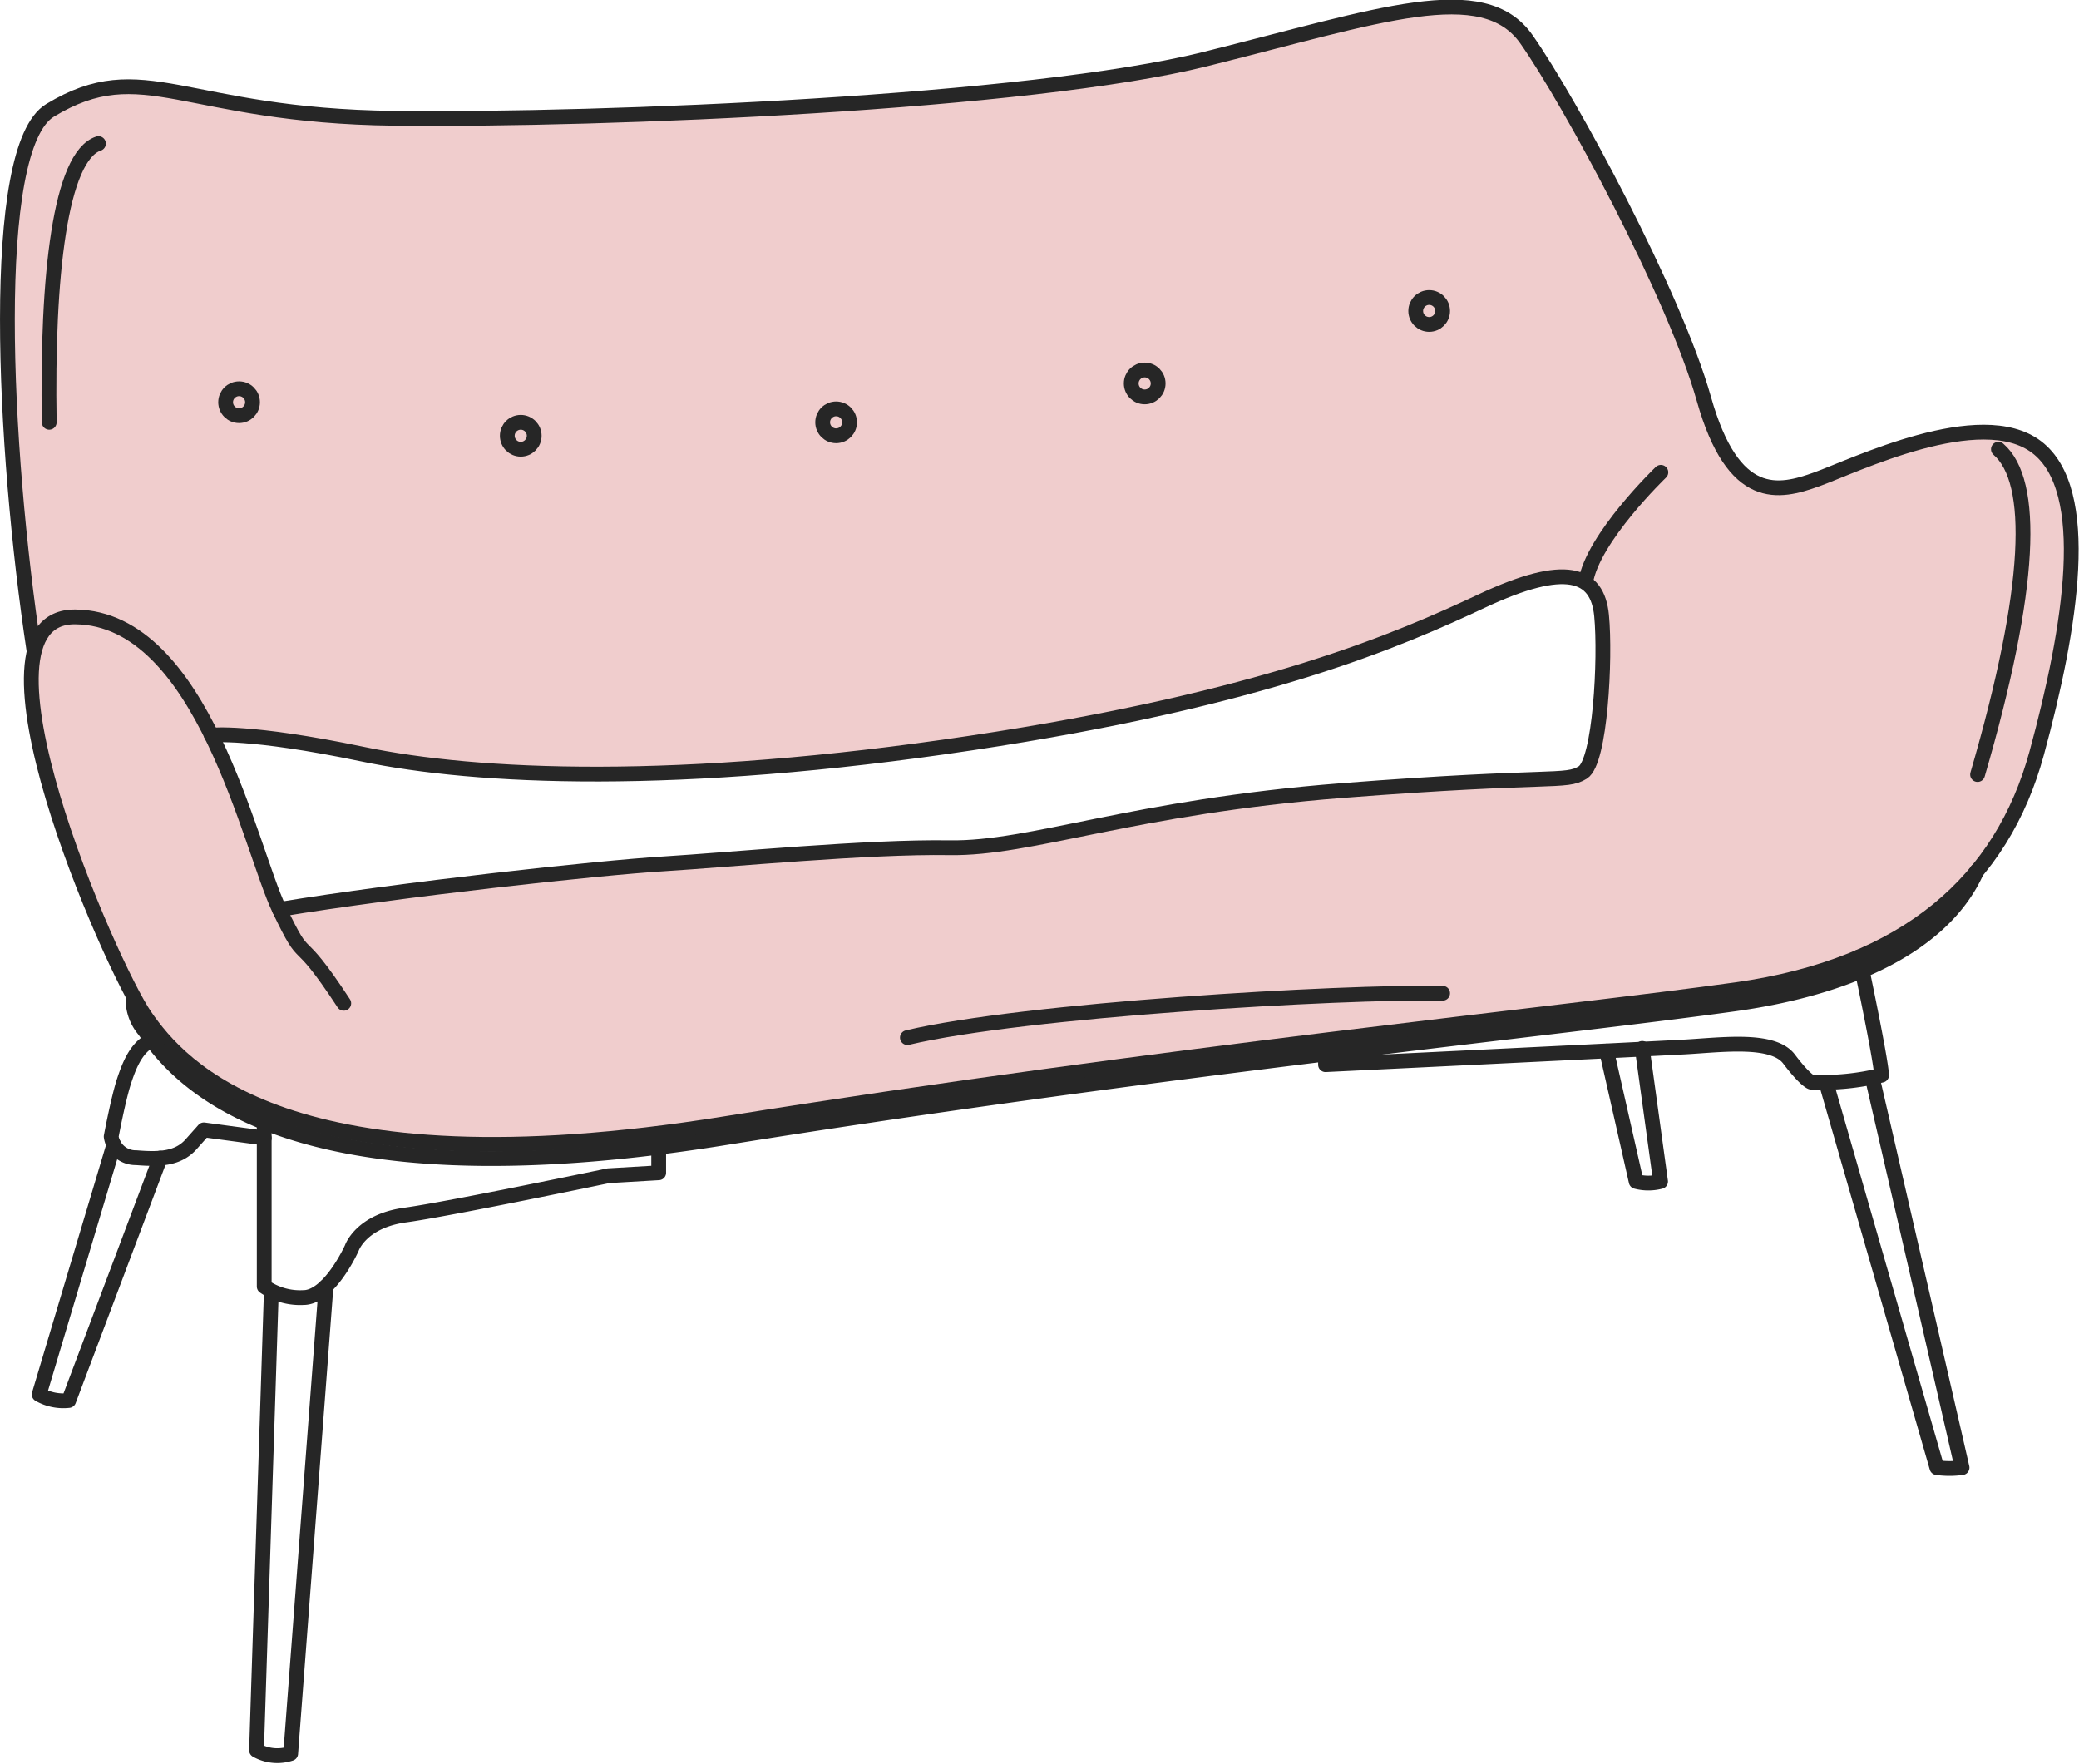
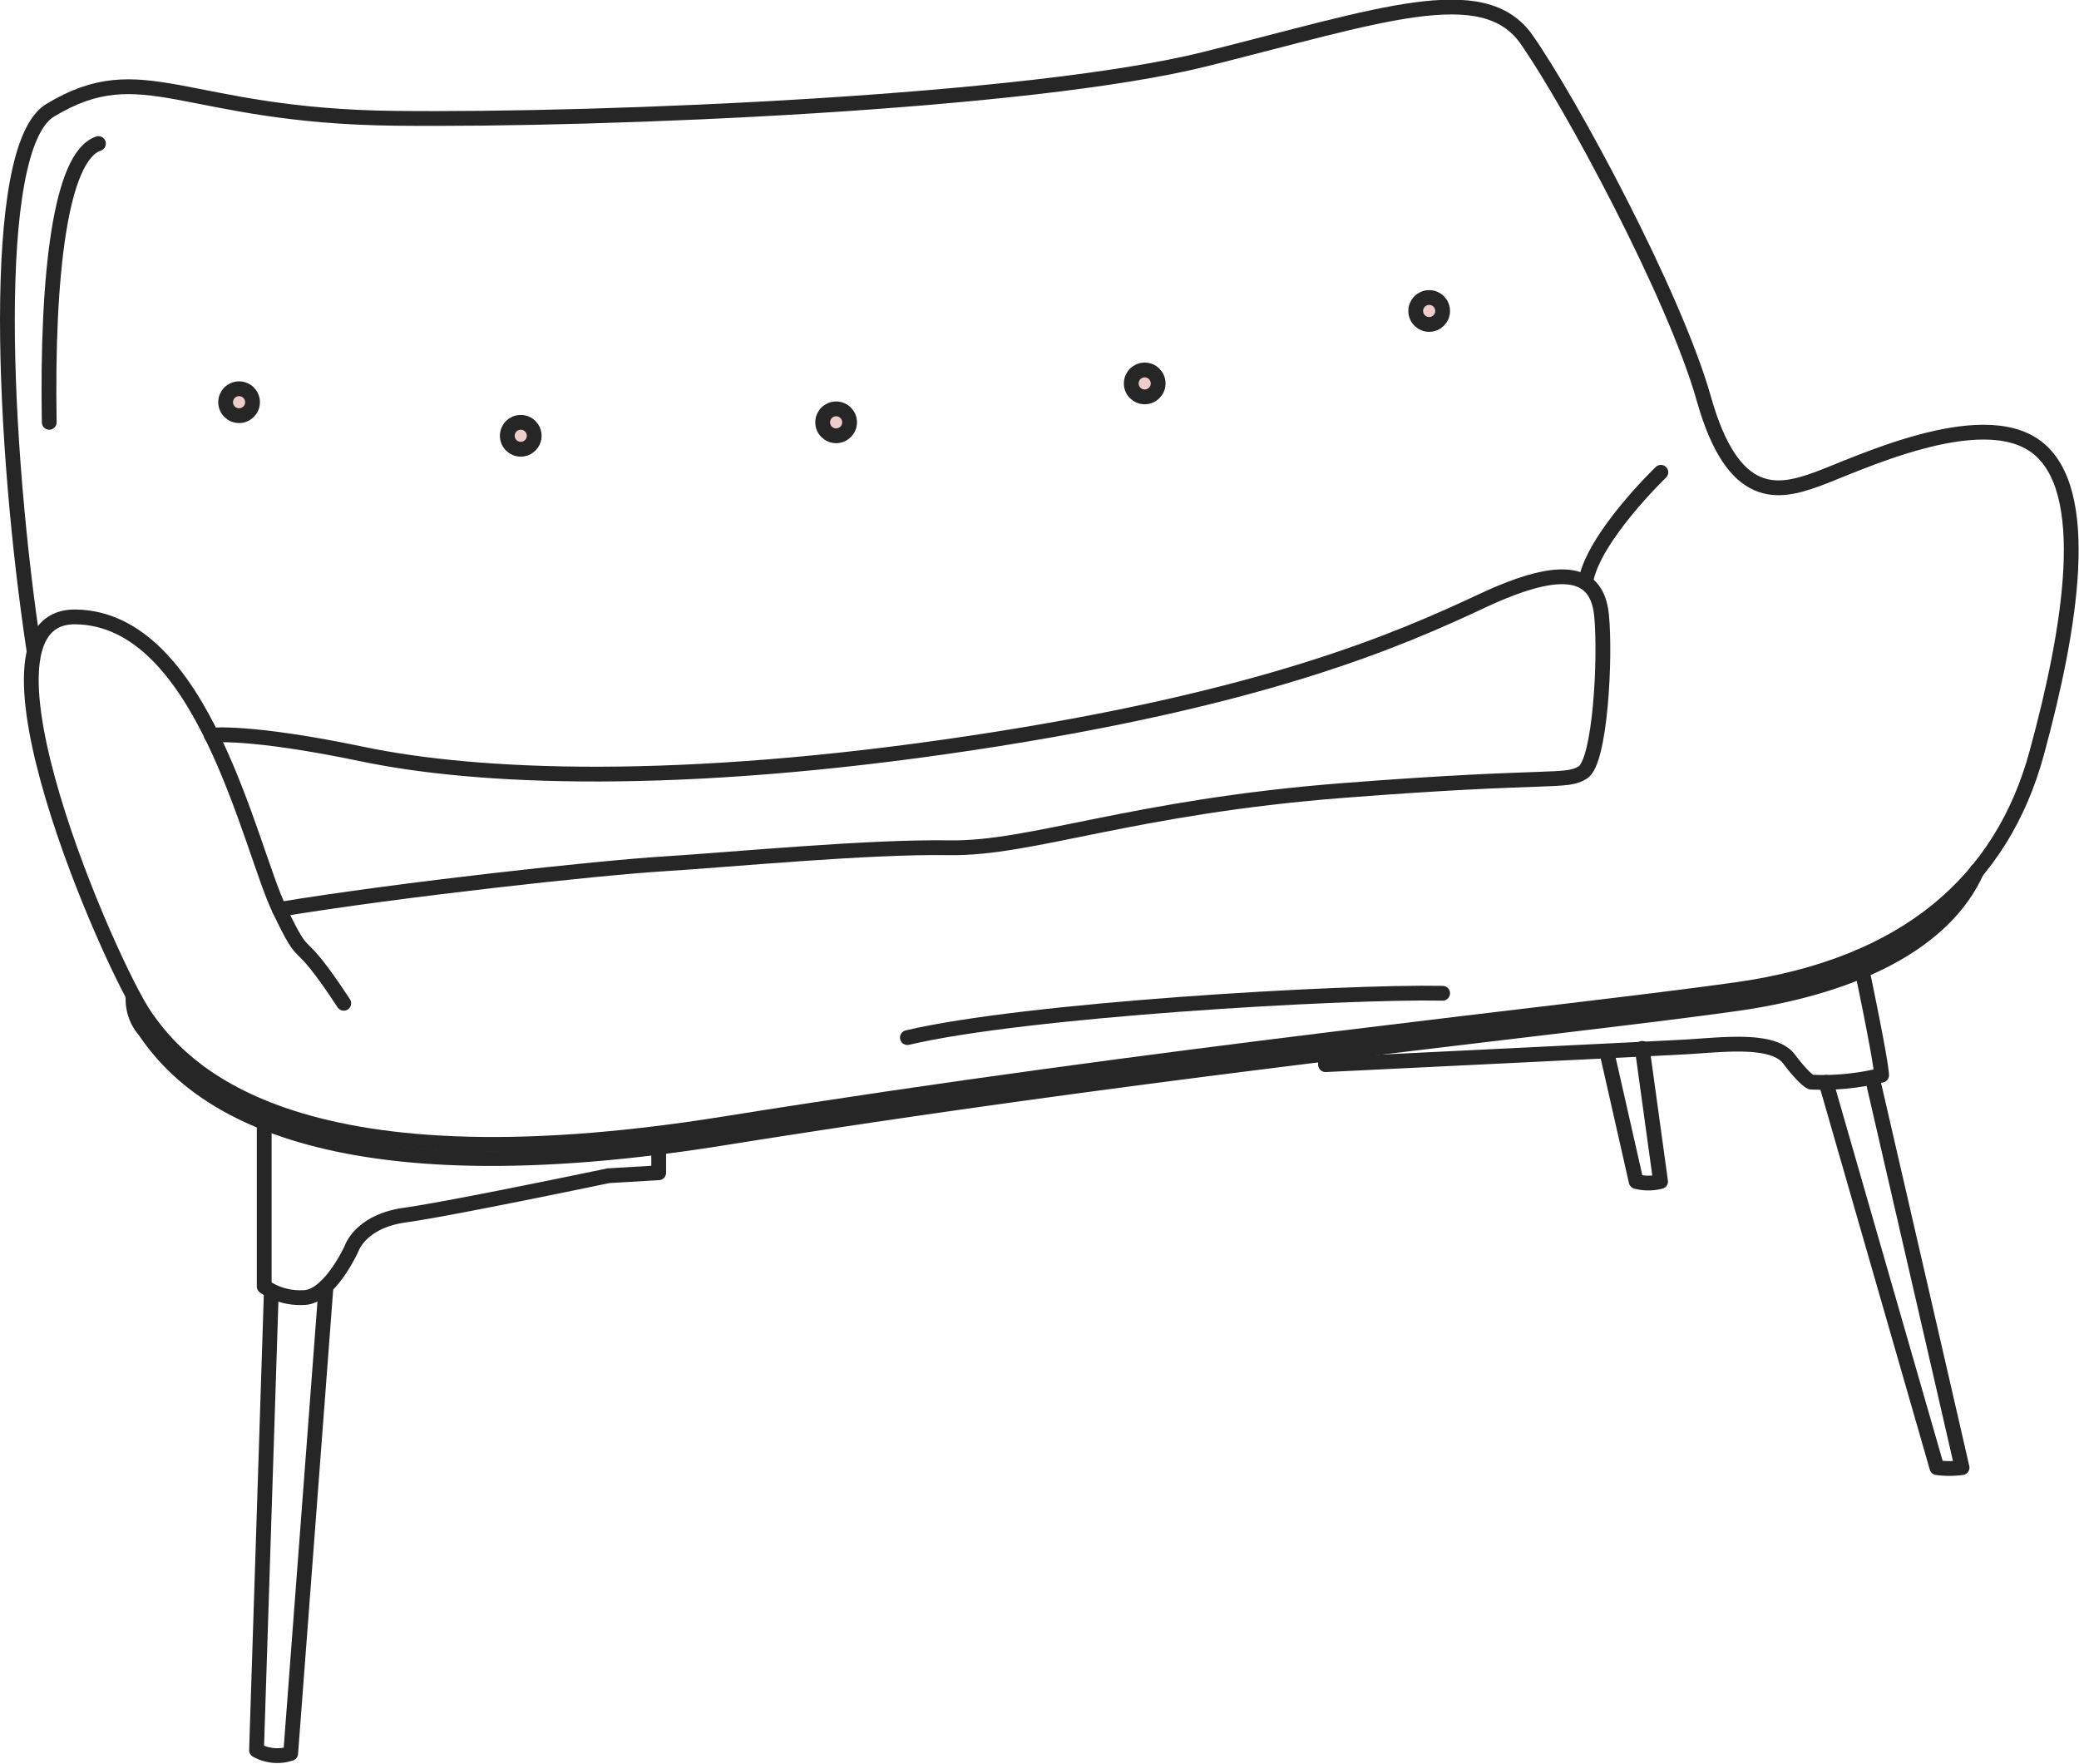
<svg xmlns="http://www.w3.org/2000/svg" viewBox="0 0 140.61 119.28">
  <defs>
    <style>.cls-1{opacity:0.25;}.cls-2{fill:#c43939;}.cls-3{fill:none;stroke:#262626;stroke-linecap:round;stroke-linejoin:round;}</style>
  </defs>
  <title>design_cl</title>
  <g id="Layer_2" data-name="Layer 2">
    <g id="Layer_1-2" data-name="Layer 1">
      <g style="opacity:0.25;">
        <circle style="fill:#c43939;" cx="16.17" cy="27.2" r="0.61" />
      </g>
      <g style="opacity:0.25;">
        <path style="fill:#c43939;" d="M77.42,26.54a.62.62,0,0,1-.61-.61.61.61,0,0,1,.61-.61.61.61,0,0,1,.61.61A.61.61,0,0,1,77.42,26.54Z" />
      </g>
      <g style="opacity:0.25;">
        <path style="fill:#c43939;" d="M56.55,29.17a.61.61,0,0,1-.61-.61.61.61,0,0,1,.61-.61.62.62,0,0,1,.61.61A.61.61,0,0,1,56.55,29.17Z" />
      </g>
      <g style="opacity:0.25;">
        <path style="fill:#c43939;" d="M35.22,30.08a.61.61,0,0,1-.6-.61.61.61,0,1,1,1.21,0A.61.61,0,0,1,35.22,30.08Z" />
      </g>
      <g style="opacity:0.25;">
        <path style="fill:#c43939;" d="M96.66,21.64a.61.61,0,0,1-.61-.61.61.61,0,0,1,.61-.61.61.61,0,0,1,.61.61A.62.62,0,0,1,96.66,21.64Z" />
      </g>
      <g style="opacity:0.25;">
-         <path style="fill:#c43939;" d="M33.19,77.13c-11.47,0-19.25-2.88-23.13-8.54C8.13,65.77.31,48.15,2.94,43.22A2.23,2.23,0,0,1,5.06,42c6.7.07,10.11,10,12.15,15.87.55,1.57,1,2.89,1.41,3.74,1,2.12,1.24,2.4,1.75,2.91a17.83,17.83,0,0,1,2.52,3.31l.5-.33a18.78,18.78,0,0,0-2.6-3.41A6.47,6.47,0,0,1,19.45,62l-.11-.25.26,0c8.32-1.33,20.92-2.7,25.35-3,1.2-.07,2.76-.19,4.5-.32,4-.31,10-.77,14.1-.77h.82a46.54,46.54,0,0,0,8.83-1.26,135.7,135.7,0,0,1,17.67-2.62c7-.55,10.69-.67,12.89-.74s2.82-.1,3.49-.51c1.49-.91,1.63-8.54,1.41-10.9a3.23,3.23,0,0,0-1-2.25l-.09-.08,0-.12c.6-2.51,4.05-6.1,4.8-6.85l-.42-.43c-.73.73-4.08,4.19-4.89,6.87l-.06.19-.2-.06a3.64,3.64,0,0,0-1.14-.17,14.27,14.27,0,0,0-5.53,1.66c-4.85,2.27-13.89,6.49-34.49,9.6a172.42,172.42,0,0,1-25.28,2.09,77.15,77.15,0,0,1-15.81-1.37,48.74,48.74,0,0,0-9.53-1.32h-.59l-.06-.11c-2.67-5.24-5.72-7.8-9.3-7.84a2.84,2.84,0,0,0-2.38,1l-.29.37-.07-.47C.23,27.21-.08,9.9,3.54,7.7A9.4,9.4,0,0,1,8.68,6.14a26.76,26.76,0,0,1,4.94.68A66.4,66.4,0,0,0,26.69,8.28h2.86c14.8,0,40.72-1.25,52-4l4.36-1.1C91.11,1.84,95.2.79,98.15.79c2.35,0,3.9.66,4.89,2.08,3,4.33,10,17.24,11.93,24.23.88,3.13,2,5,3.57,5.81a3.79,3.79,0,0,0,1.77.42,8,8,0,0,0,2.67-.59c.36-.12.82-.31,1.37-.53,2.31-.93,6.52-2.64,9.83-2.64a5.49,5.49,0,0,1,3.4.95c3,2.28,2.95,9.32-.1,20.37-2.47,8.93-9.23,14.23-20.08,15.76-3.61.51-8.63,1.11-15,1.87-14,1.68-33.12,4-53.46,7.2a102,102,0,0,1-15.78,1.41Zm28.44-6.72c7.59-1.74,27.13-3,35-3h.77v-.6h-1c-7.79,0-27.3,1.22-34.93,3Zm72.46-18.1c3.51-12.11,4-19.51,1.41-22l-.39.46c1.39,1.42,2.84,6.09-1.59,21.4Zm-98.87-24a1.21,1.21,0,1,0,1.21,1.21A1.21,1.21,0,0,0,35.22,28.26Zm21.33-.91a1.21,1.21,0,1,0,1.21,1.21A1.21,1.21,0,0,0,56.55,27.35ZM16.17,26a1.21,1.21,0,0,0,0,2.42,1.21,1.21,0,0,0,0-2.42ZM6.38,9.5C4,10.57,2.85,17.24,3,28.37h.6c-.16-10.5.94-17.27,3-18.29Zm71,15.22a1.21,1.21,0,1,0,1.21,1.21A1.21,1.21,0,0,0,77.42,24.72Zm19.24-4.9A1.21,1.21,0,1,0,97.87,21,1.21,1.21,0,0,0,96.66,19.82Z" />
-       </g>
+         </g>
      <path style="fill:none;stroke:#262626;stroke-linecap:round;stroke-linejoin:round;" d="M23.25,67.85c-3.45-5.26-2.36-2.18-4.36-6.35S13.72,41.81,5.1,41.72c-8-.09,2.36,23.59,4.72,27S19.44,80.74,49,76s56.8-7.44,68.42-9.07,18-7.45,20.33-16,3.81-17.78,0-20.69-12.35,1.27-14.89,2.18-5.62,1.64-7.62-5.44-9.07-20.15-12-24.32S93.3,1.06,81.5,4,41,8.16,26.69,8s-17-4.35-23.3-.54C-.8,10,.24,30.37,2.3,44" />
      <path style="fill:none;stroke:#262626;stroke-linecap:round;stroke-linejoin:round;" d="M9,67.44a3.22,3.22,0,0,0,.78,2.25c2.36,3.45,9.62,12,39.2,7.26s56.8-7.44,68.42-9.07c7.79-1.1,14.09-4,16.31-9" />
      <path style="fill:none;stroke:#262626;stroke-linecap:round;stroke-linejoin:round;" d="M18.89,61.5c8.26-1.36,21.6-2.81,26-3.08s13.8-1.18,19.33-1.09,12.34-2.76,26.59-3.87,15.06-.49,16.24-1.22,1.55-7.71,1.27-10.61-2.45-3.63-8.07-1-14.7,6.63-34.58,9.62S32.23,52.61,24.52,51s-10.23-1.28-10.23-1.28" />
      <path style="fill:none;stroke:#262626;stroke-linecap:round;stroke-linejoin:round;" d="M107.24,39.38c.47-3,5.09-7.44,5.09-7.44" />
      <circle style="fill:none;stroke:#262626;stroke-linecap:round;stroke-linejoin:round;" cx="16.17" cy="27.2" r="0.91" />
      <circle style="fill:none;stroke:#262626;stroke-linecap:round;stroke-linejoin:round;" cx="35.22" cy="29.47" r="0.91" />
      <circle style="fill:none;stroke:#262626;stroke-linecap:round;stroke-linejoin:round;" cx="56.55" cy="28.56" r="0.91" />
      <circle style="fill:none;stroke:#262626;stroke-linecap:round;stroke-linejoin:round;" cx="77.42" cy="25.93" r="0.91" />
      <circle style="fill:none;stroke:#262626;stroke-linecap:round;stroke-linejoin:round;" cx="96.66" cy="21.03" r="0.91" />
-       <path style="fill:none;stroke:#262626;stroke-linecap:round;stroke-linejoin:round;" d="M10.89,70.17c-1.46.16-2.07,1.65-2.48,2.88s-.89,3.81-.89,3.81a1.67,1.67,0,0,0,1.69,1.43c1.58.13,2.81.08,3.69-.88l.89-1,4.08.55" />
      <path style="fill:none;stroke:#262626;stroke-linecap:round;stroke-linejoin:round;" d="M17.87,75V87a4.26,4.26,0,0,0,2.65.75c1.77,0,3.27-3.34,3.27-3.34s.61-1.83,3.61-2.24,13.75-2.66,13.75-2.66l3.4-.2V76.65" />
      <path style="fill:none;stroke:#262626;stroke-linecap:round;stroke-linejoin:round;" d="M89.65,70.36V72S111.52,70.94,114,70.8s5.92-.61,7,.82,1.49,1.56,1.49,1.56a16.62,16.62,0,0,0,4.77-.47c-.07-1.23-1.51-8-1.51-8" />
      <path style="fill:none;stroke:#262626;stroke-linecap:round;stroke-linejoin:round;" d="M123.5,73.2,131,99.25a6.18,6.18,0,0,0,1.7,0c-.68-3-6.07-26.36-6.07-26.36" />
      <path style="fill:none;stroke:#262626;stroke-linecap:round;stroke-linejoin:round;" d="M108.66,71.08l2,8.82a3.28,3.28,0,0,0,1.65,0l-1.24-9" />
-       <path style="fill:none;stroke:#262626;stroke-linecap:round;stroke-linejoin:round;" d="M7.7,77.41,2.65,94.3a3.3,3.3,0,0,0,2,.41l6.18-16.39" />
      <path style="fill:none;stroke:#262626;stroke-linecap:round;stroke-linejoin:round;" d="M18.35,87.36l-1,31a2.87,2.87,0,0,0,2.31.22L22.05,87" />
-       <path style="fill:none;stroke:#262626;stroke-linecap:round;stroke-linejoin:round;" d="M135.16,30.38c2.5,2.16,2.3,9.29-1.41,22" />
      <path style="fill:none;stroke:#262626;stroke-linecap:round;stroke-linejoin:round;" d="M3.33,28.56c-.17-9.93.75-18,3.33-18.85" />
      <path style="fill:none;stroke:#262626;stroke-linecap:round;stroke-linejoin:round;" d="M61.37,70.17c7.91-1.88,29.35-3.13,36.2-3" />
    </g>
  </g>
</svg>